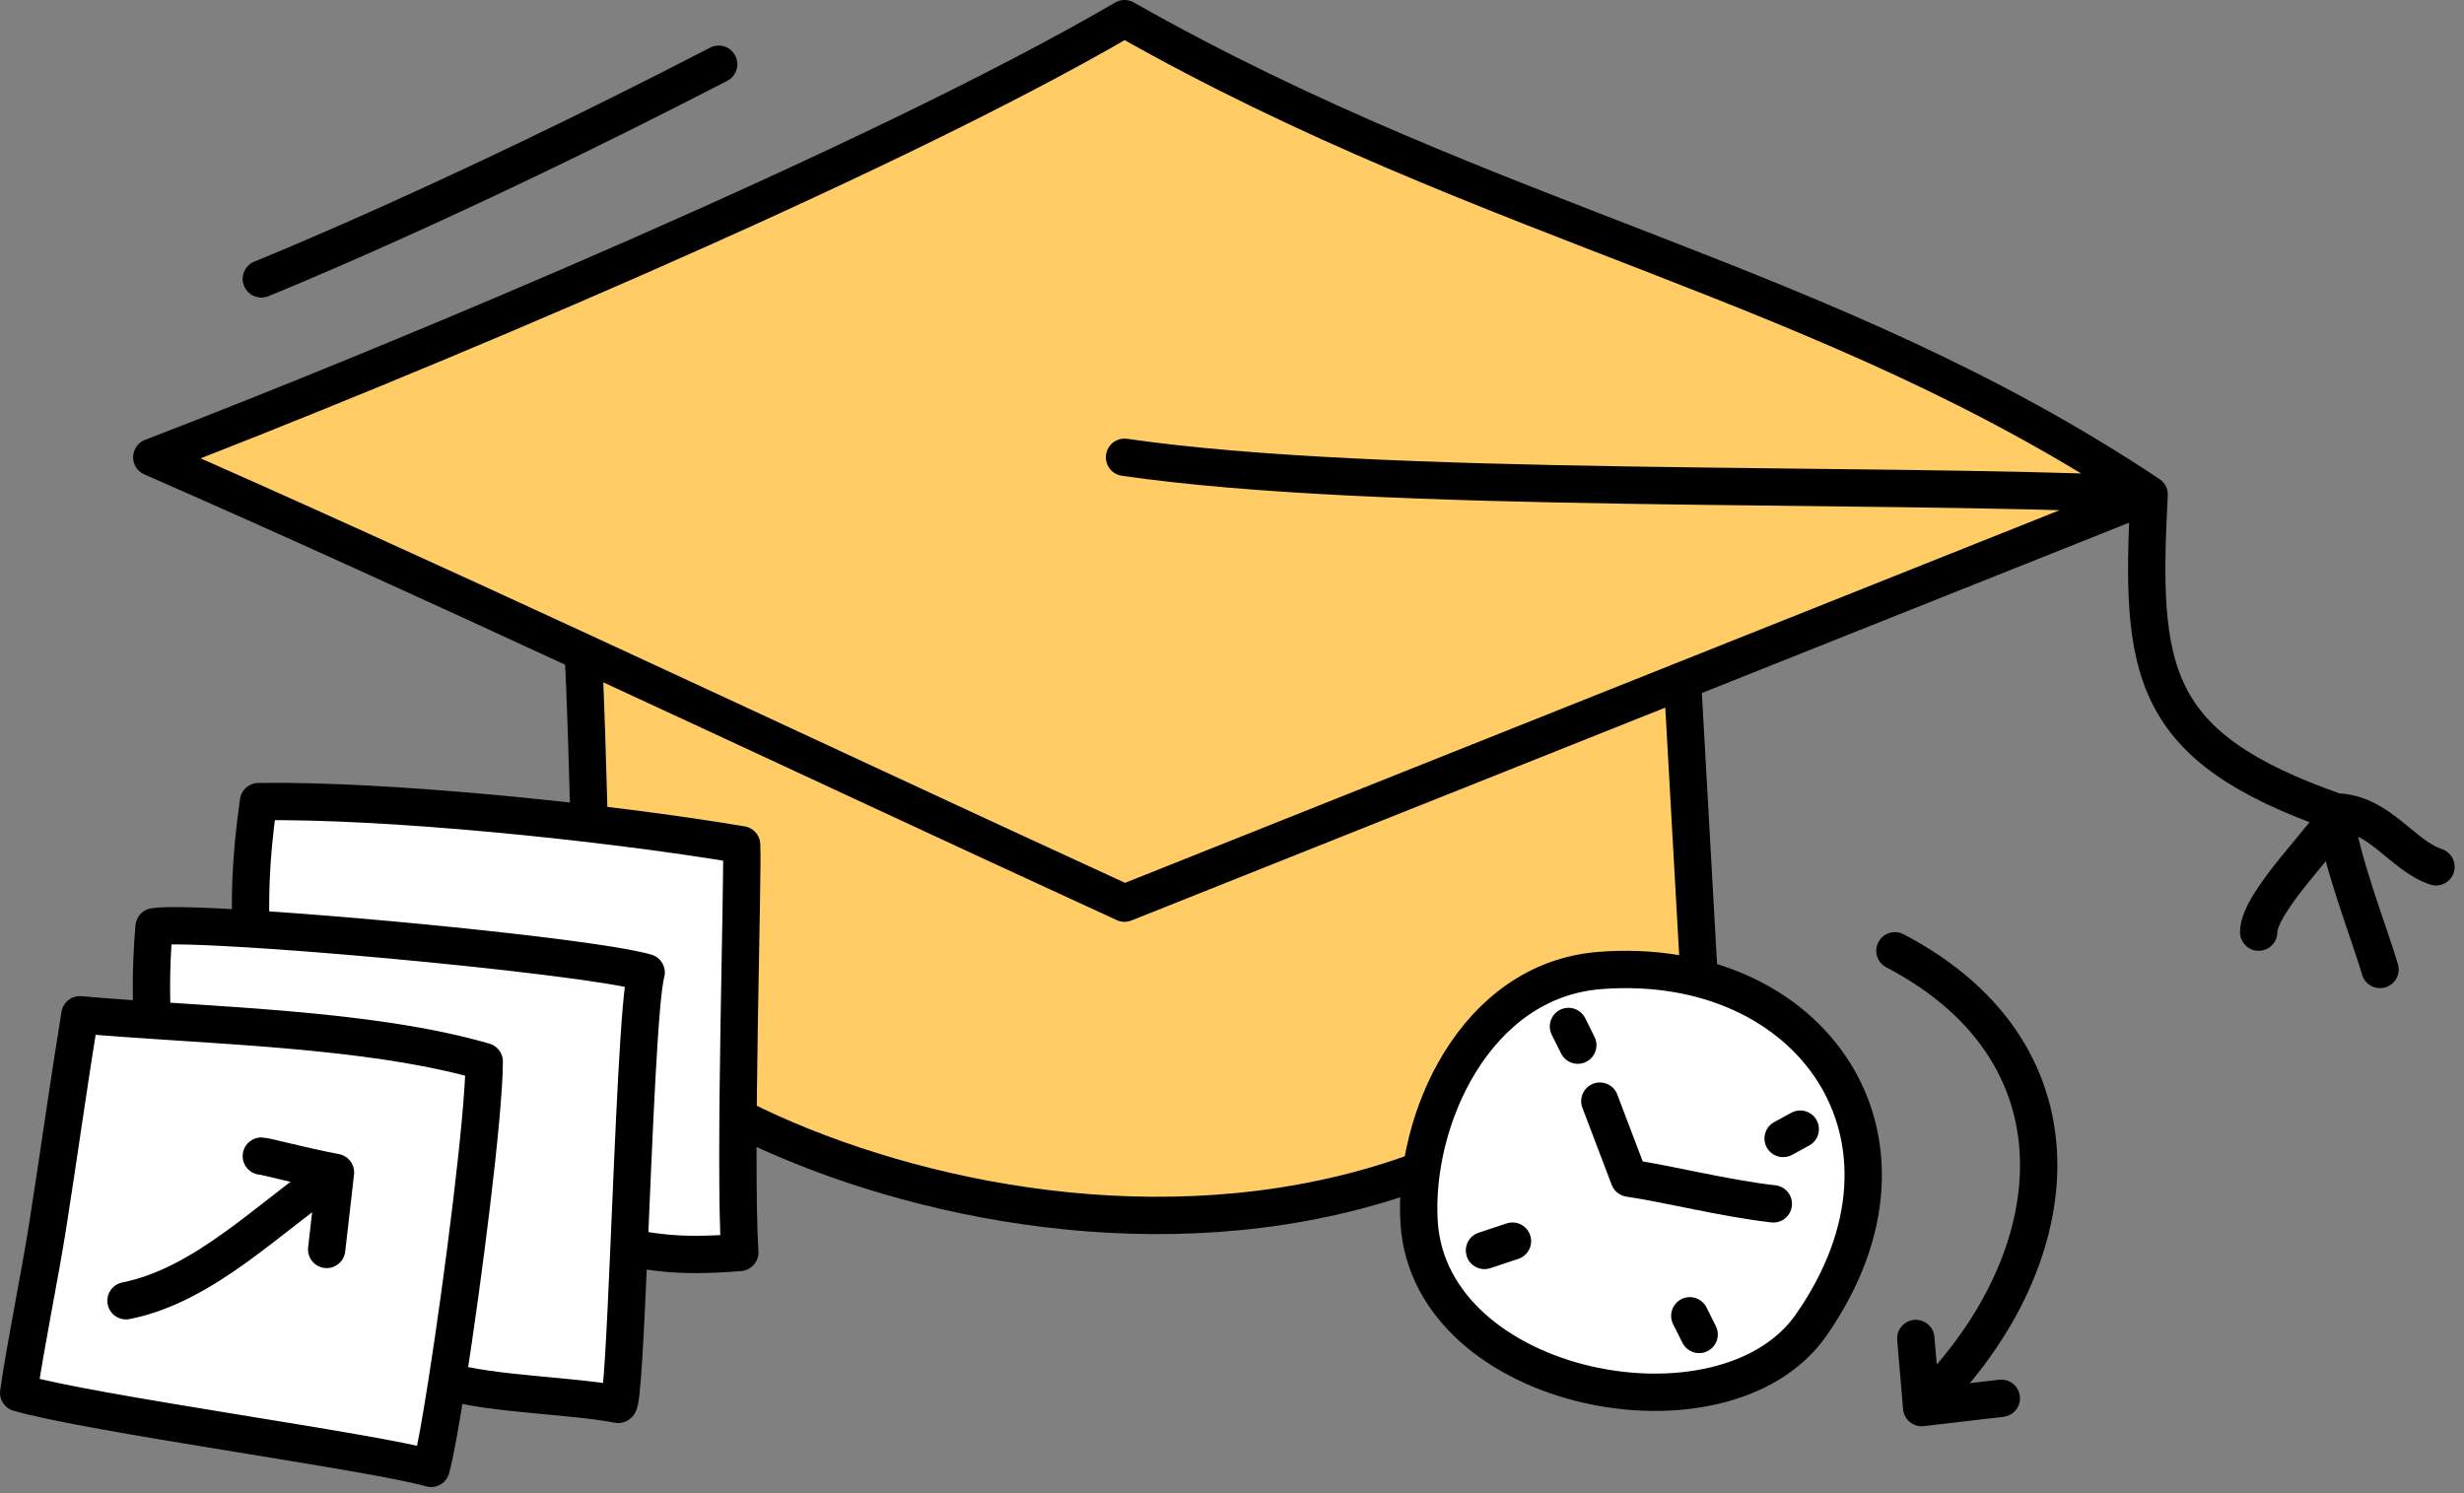
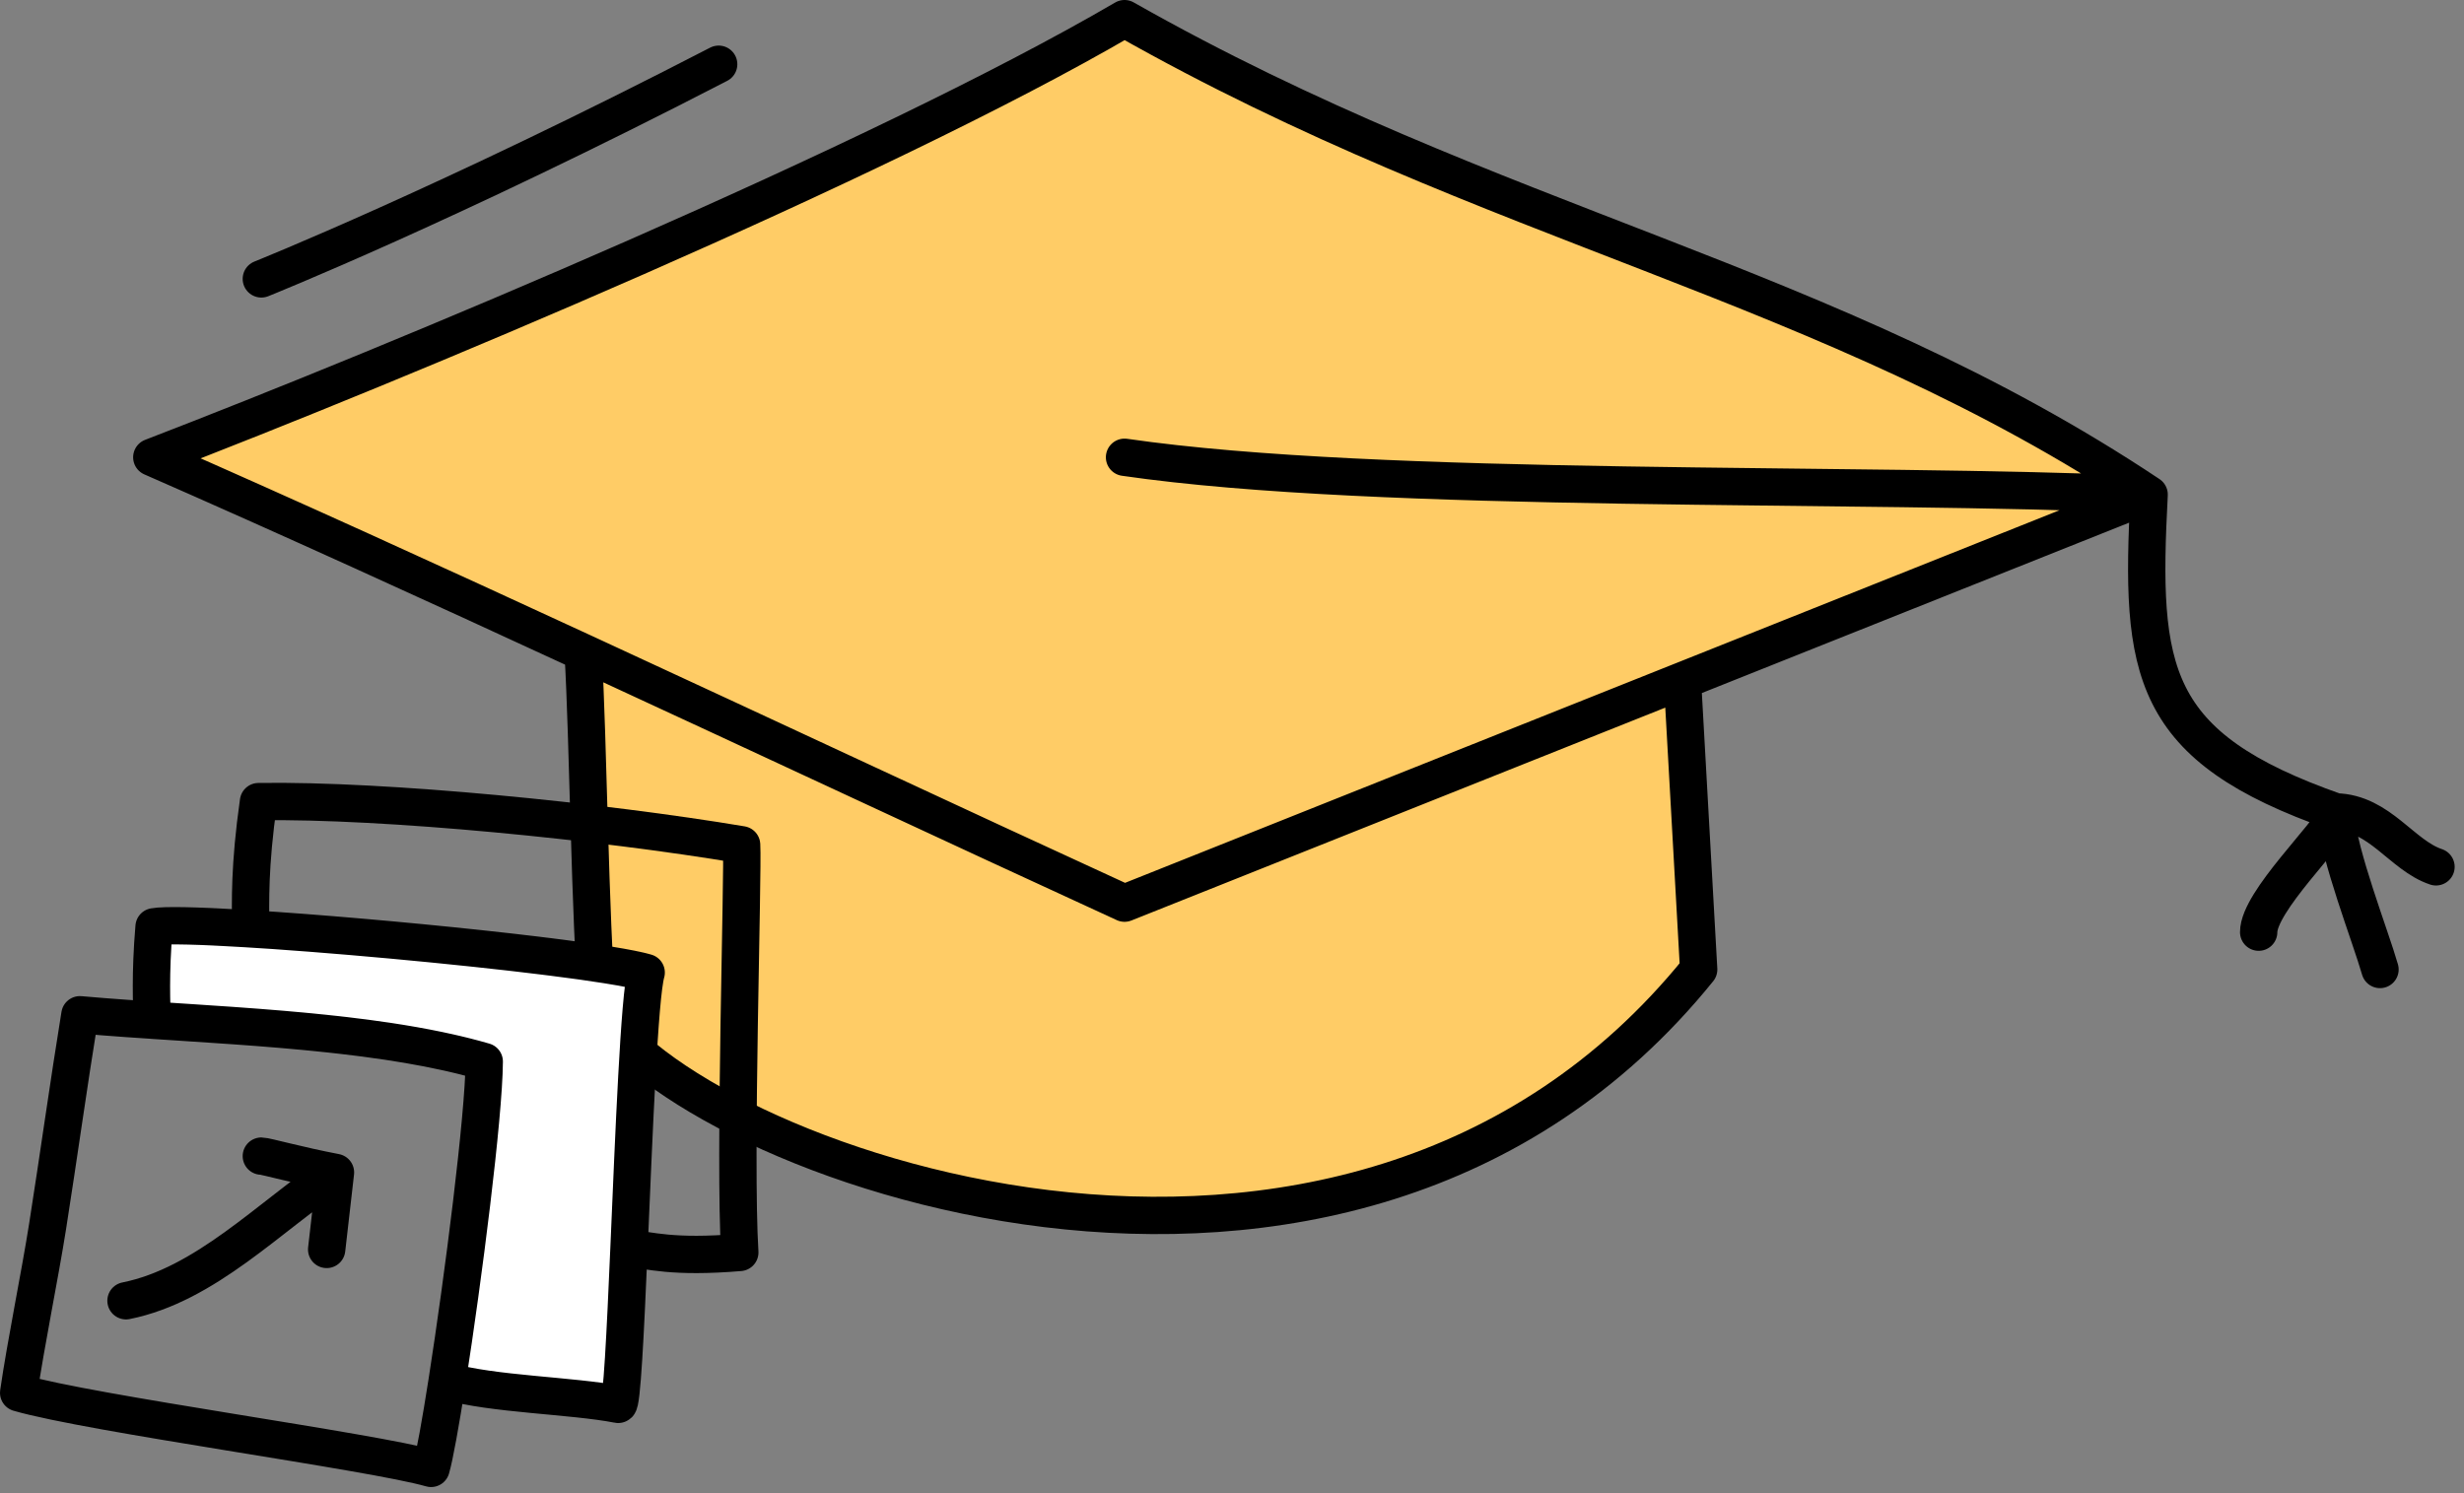
<svg xmlns="http://www.w3.org/2000/svg" width="132" height="80" viewBox="0 0 132 80" fill="none">
  <rect x="0" y="0" width="132" height="80" fill="#808080" stroke="none" />
  <path d="M125.139 43.718C125.134 43.642 125.132 43.569 125.132 43.5C115.132 40 114.632 36 115.132 26.5L90.132 36.469L60.243 48.389C51.321 44.297 41.207 39.558 31.239 34.955C23.208 31.245 15.271 27.624 8.132 24.5C21.132 19.5 47.021 8.722 60.243 1C80.021 12.222 97.917 15.023 115.132 26.5C114.632 36 115.132 40 125.132 43.5C125.177 43.539 125.176 43.614 125.139 43.718Z" fill="#FFCC66" />
  <path d="M90.132 36.469L60.243 48.389C51.321 44.297 41.207 39.558 31.239 34.955C31.518 39.737 31.596 49.094 32 53.943C36.5 61.943 72 75.443 91 51.943L90.132 36.469Z" fill="#FFCC66" />
  <path d="M125.132 43.5C127.492 43.557 128.67 45.833 130.5 46.443M125.132 43.5C125.132 43.569 125.134 43.642 125.139 43.718M125.132 43.5C125.177 43.539 125.176 43.614 125.139 43.718M125.132 43.5C115.132 40 114.632 36 115.132 26.5M125.139 43.718C125.271 45.78 126.989 50.156 127.5 51.943M125.139 43.718C124.788 44.707 121 48.297 121 49.943M115.132 26.5L90.132 36.469M115.132 26.5C97.917 15.023 80.021 12.222 60.243 1C47.021 8.722 21.132 19.5 8.132 24.5C15.271 27.624 23.208 31.245 31.239 34.955M115.132 26.5C99.562 25.803 74 26.5 60.243 24.5M90.132 36.469L60.243 48.389C51.321 44.297 41.207 39.558 31.239 34.955M90.132 36.469L91 51.943C72 75.443 36.5 61.943 32 53.943C31.596 49.094 31.518 39.737 31.239 34.955" stroke="black" stroke-width="2" stroke-linecap="round" stroke-linejoin="round" />
  <path d="M14 14.942C14 14.942 24 10.942 38.5 3.442" stroke="black" stroke-width="2" stroke-linecap="round" stroke-linejoin="round" />
-   <path d="M76.024 65.497C75.681 60.032 79.014 52.518 85.706 51.997C97.005 51.117 104.011 60.982 97.025 70.997C92.373 77.666 76.597 74.626 76.024 65.497Z" fill="white" />
-   <path d="M95 64.5C92.446 64.213 89.261 63.411 87.274 63.123C86.221 60.348 85.96 59.668 85.706 58.997M84.025 54.997L84.525 55.997M90.525 70.497L91.025 71.497M79.525 66.997L81.025 66.497M95.525 60.997L96.442 60.497M85.706 51.997C79.014 52.518 75.681 60.032 76.024 65.497C76.597 74.626 92.373 77.666 97.025 70.997C104.011 60.982 97.005 51.117 85.706 51.997Z" stroke="black" stroke-width="2" stroke-linecap="round" stroke-linejoin="round" />
-   <path d="M101.514 50.942C112.304 56.583 110.785 67.862 102.946 75.416M102.946 75.416L107.214 74.916M102.946 75.416L102.633 71.711" stroke="black" stroke-width="2" stroke-linecap="round" stroke-linejoin="round" />
-   <path d="M2.551 65.701C3.137 61.975 3.675 58.091 4.281 54.369C10.779 54.953 19.675 55.056 25.942 56.877C25.921 59.833 24.821 68.451 23.953 74.002C23.598 76.269 23.282 78.025 23.093 78.673C20.043 77.787 4.841 75.739 1 74.623C1.375 72.022 2.141 68.308 2.551 65.701Z" fill="white" />
  <path d="M8.254 49.655C8.037 52.195 8.13 53.896 8.151 54.661C14.019 55.052 20.849 55.397 25.942 56.877C25.921 59.833 24.821 68.451 23.953 74.002C26.382 74.708 30.64 74.761 33.118 75.243C33.314 75.281 33.499 71.451 33.696 66.884C33.96 60.788 34.248 53.379 34.617 52.108C32.167 51.396 20.453 50.205 13.428 49.767C10.815 49.605 8.851 49.546 8.254 49.655Z" fill="white" />
-   <path d="M13.428 49.767C20.453 50.205 32.167 51.396 34.617 52.108C34.248 53.379 33.96 60.788 33.696 66.884C34.801 66.981 35.998 67.407 39.632 67.103C39.324 62.226 39.819 46.723 39.73 45.262C32.276 44.011 20.648 42.842 13.848 42.949C13.351 46.45 13.422 48.307 13.428 49.767Z" fill="white" />
  <path d="M8.254 49.655C8.037 52.195 8.13 53.896 8.151 54.661C14.019 55.052 20.849 55.397 25.942 56.877M8.254 49.655C10.454 49.253 31.256 51.131 34.617 52.108M8.254 49.655C8.851 49.546 10.815 49.605 13.428 49.767M23.953 74.002C26.382 74.708 30.64 74.761 33.118 75.243C33.314 75.281 33.499 71.451 33.696 66.884M23.953 74.002C24.821 68.451 25.921 59.833 25.942 56.877M23.953 74.002C23.598 76.269 23.282 78.025 23.093 78.673C20.043 77.787 4.841 75.739 1 74.623C1.375 72.022 2.141 68.308 2.551 65.701C3.137 61.975 3.675 58.091 4.281 54.369C10.779 54.953 19.675 55.056 25.942 56.877M34.617 52.108C32.167 51.396 20.453 50.205 13.428 49.767M34.617 52.108C34.248 53.379 33.96 60.788 33.696 66.884M13.428 49.767C13.422 48.307 13.351 46.45 13.848 42.949C20.648 42.842 32.276 44.011 39.73 45.262C39.819 46.723 39.324 62.226 39.632 67.103C35.998 67.407 34.801 66.981 33.696 66.884M6.75 69.692C11.008 68.841 14.437 65.174 17.972 62.817M17.972 62.817L17.5 66.942M17.972 62.817C16 62.442 14.226 61.942 14 61.942" stroke="black" stroke-width="2" stroke-linecap="round" stroke-linejoin="round" />
</svg>